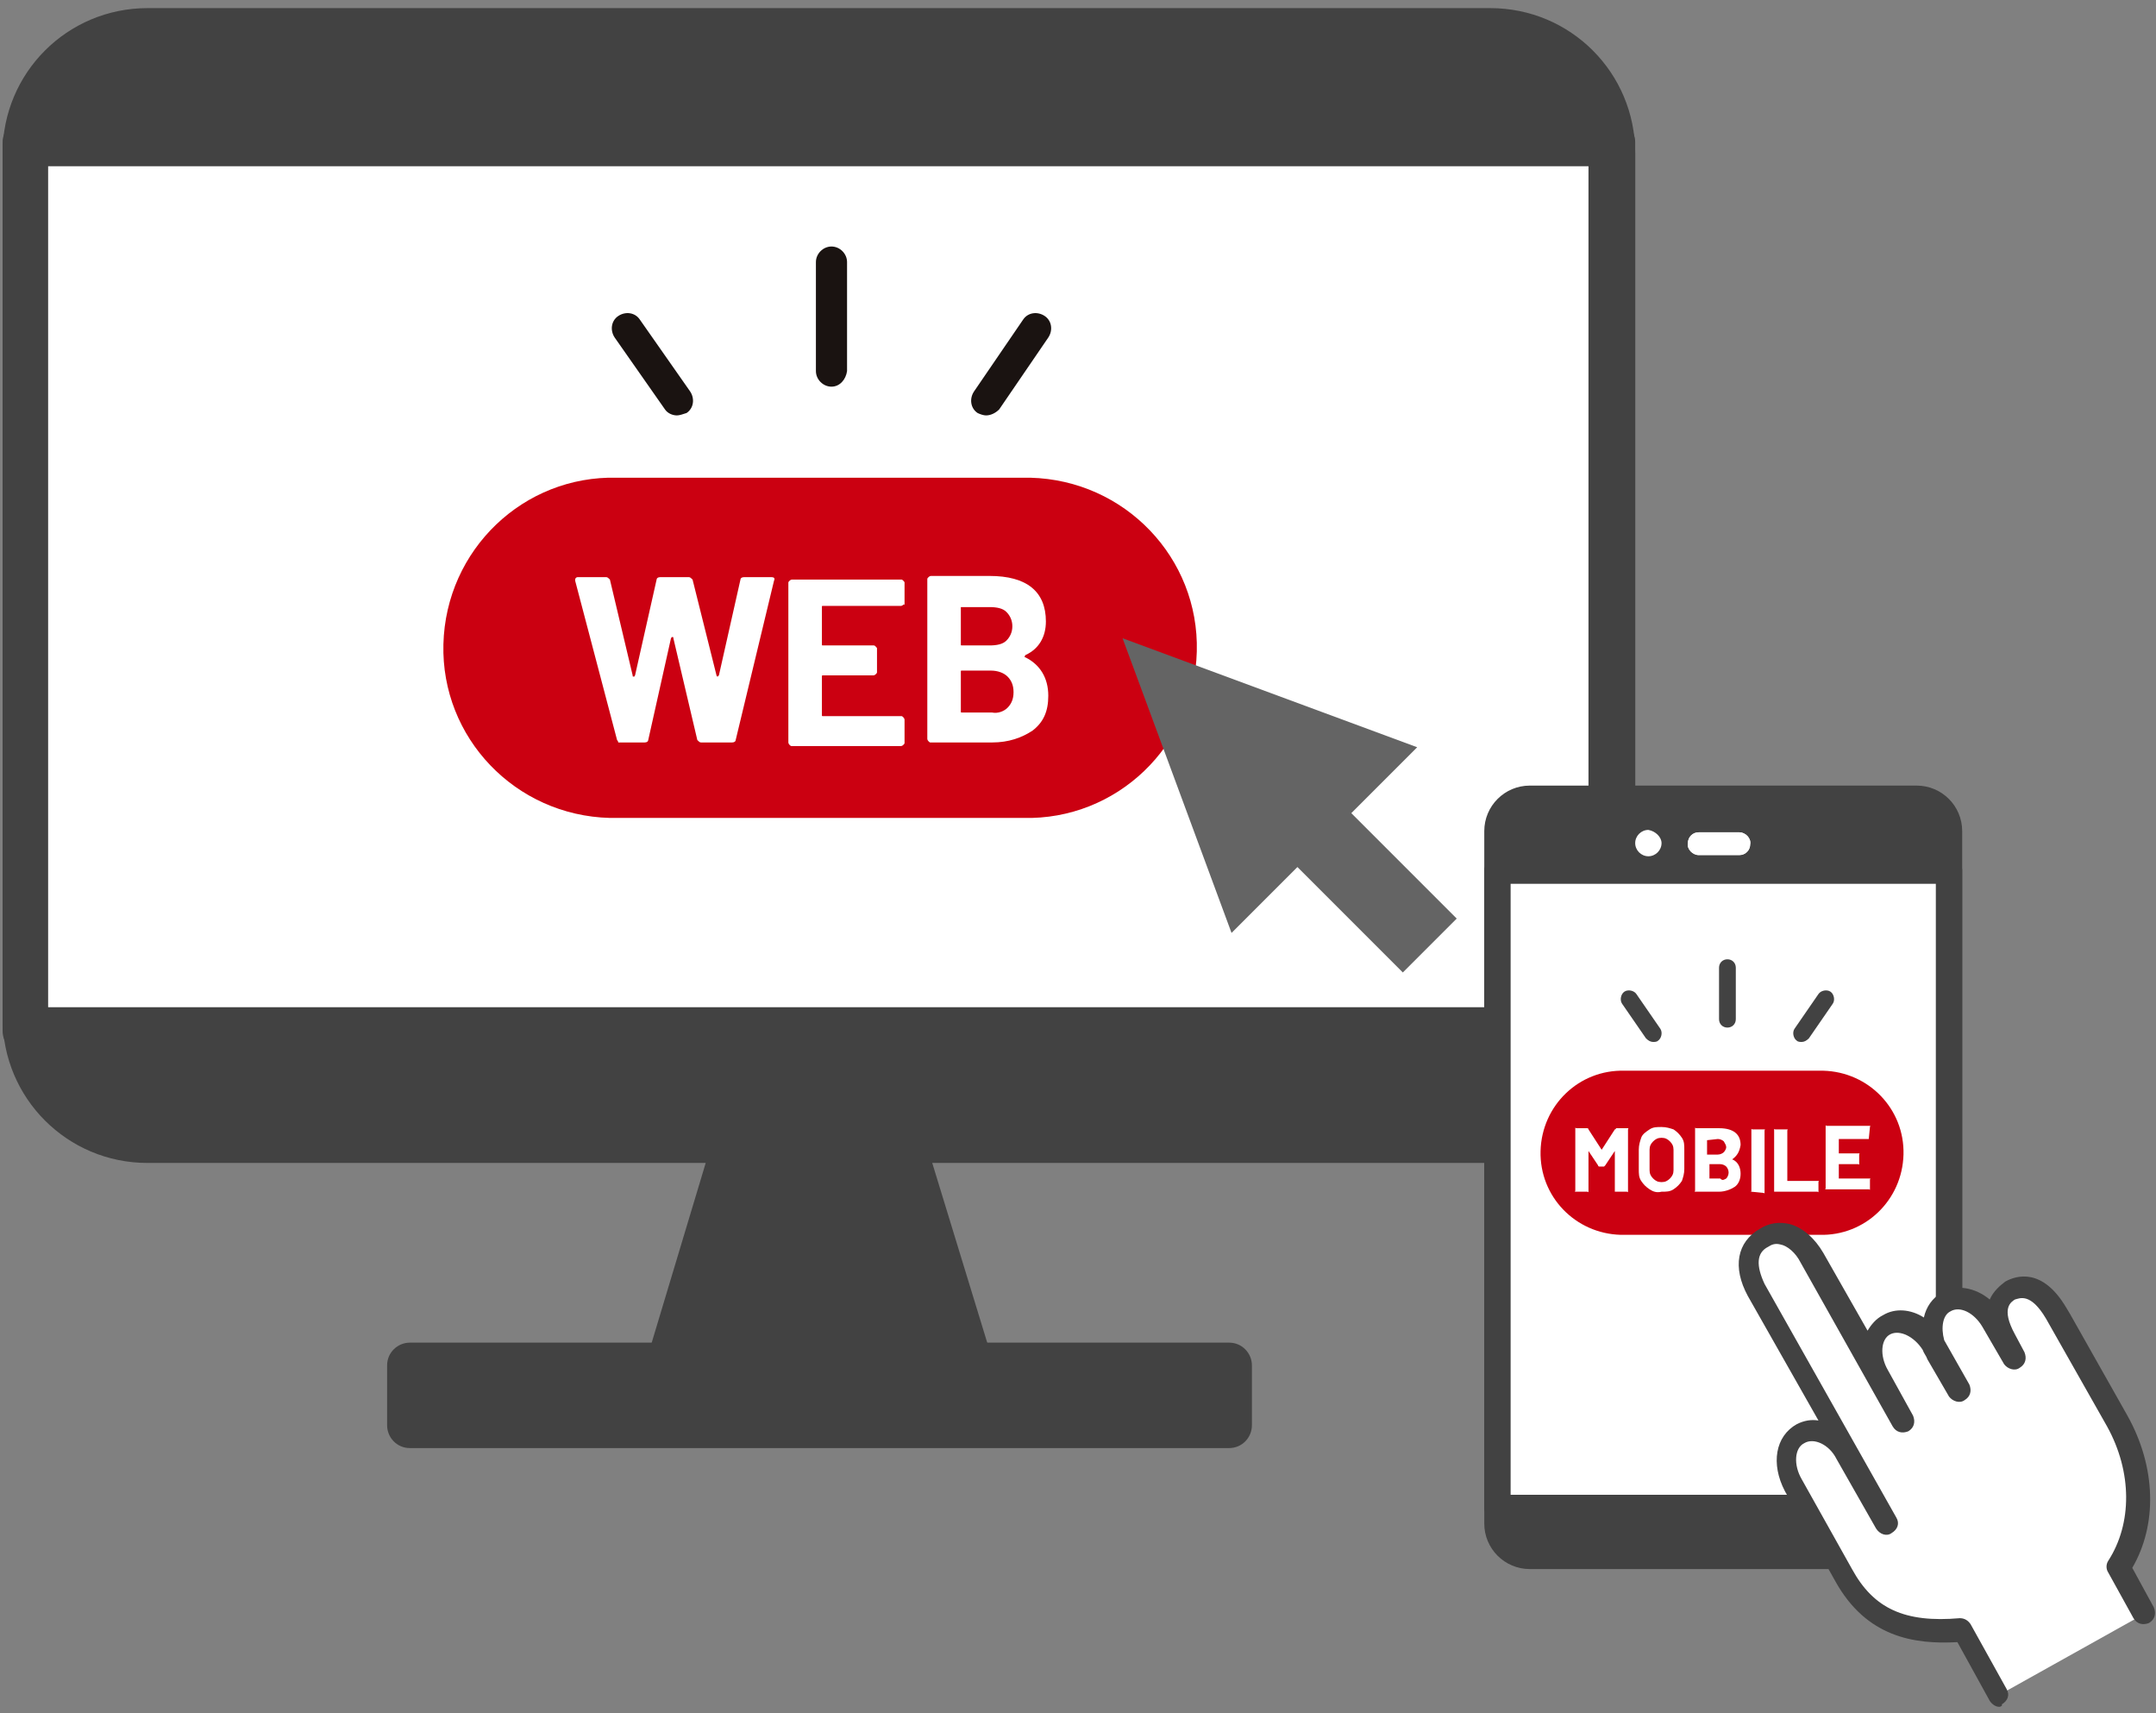
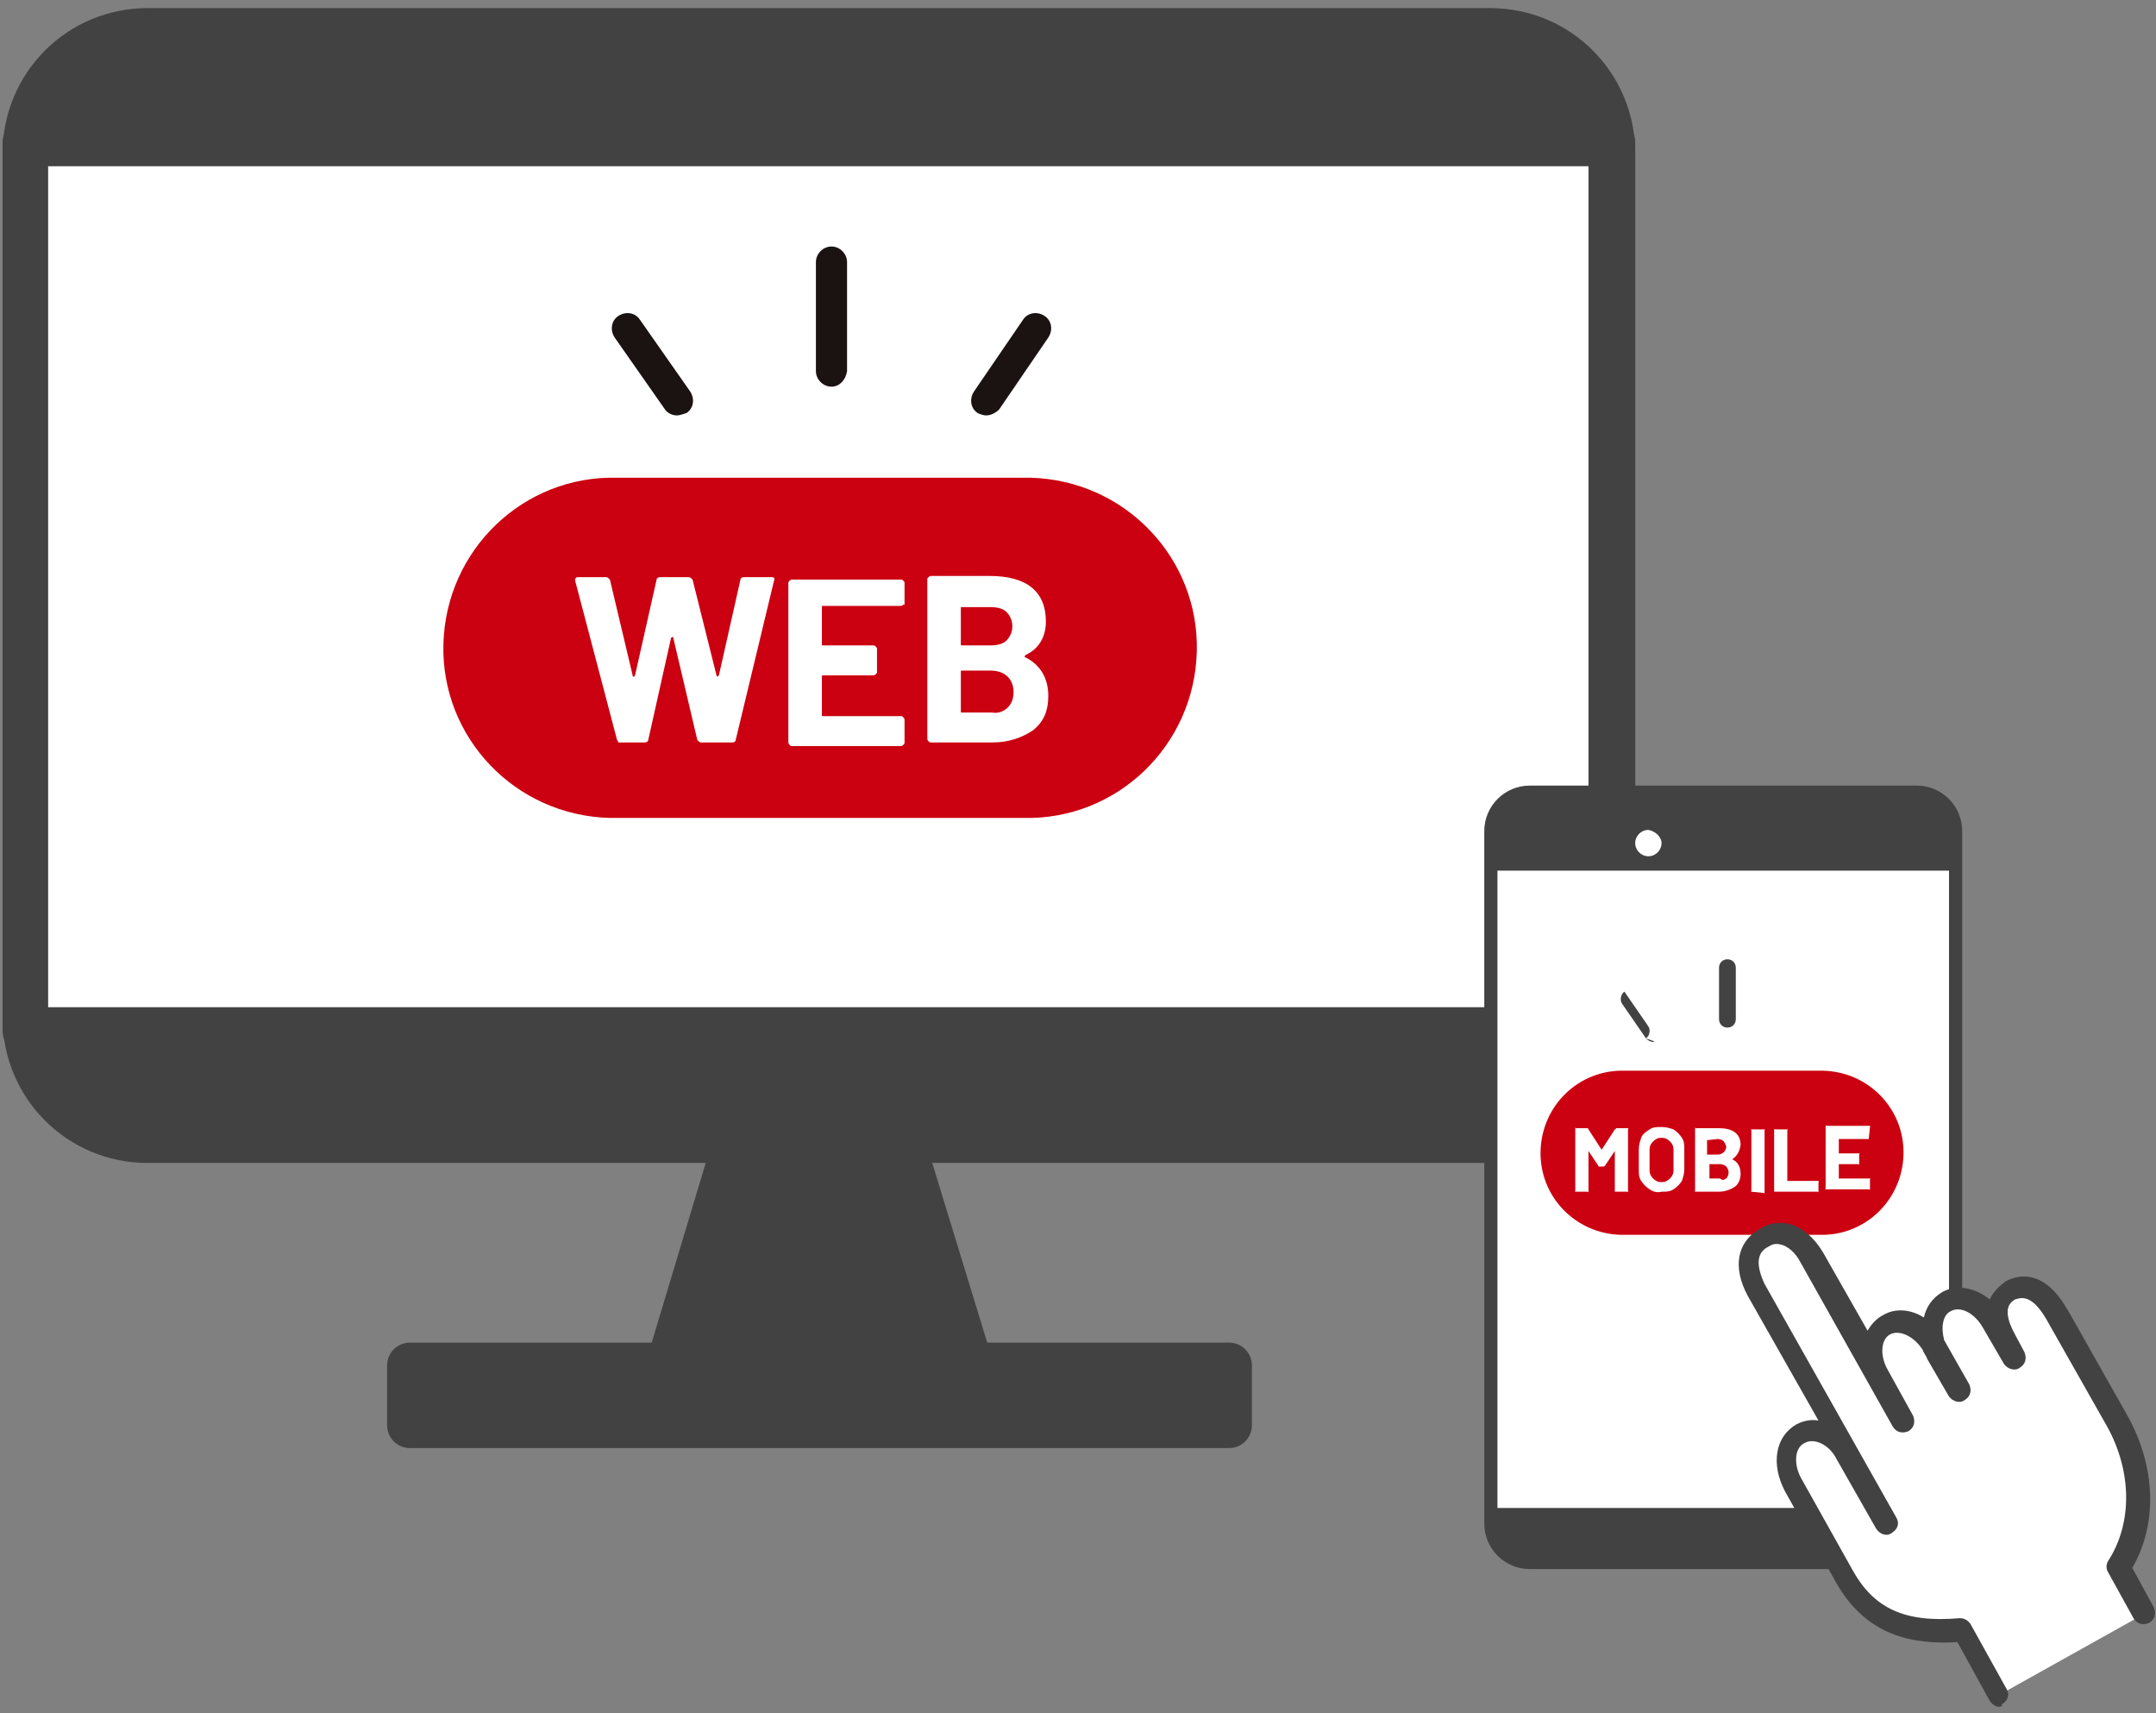
<svg xmlns="http://www.w3.org/2000/svg" version="1.1" id="レイヤー_1" x="0px" y="0px" width="180px" height="143px" viewBox="0 0 180 143" style="enable-background:new 0 0 180 143;" xml:space="preserve">
  <rect x="0" y="0" width="180" height="143" fill="#808080" stroke="none" />
  <style type="text/css">
	.st0{fill:#424242;}
	.st1{fill:#FFFFFF;}
	.st2{fill:#CB0011;}
	.st3{fill:#1A1311;}
	.st4{fill:#646464;}
	.st5{enable-background:new    ;}
</style>
  <g id="グループ_42" transform="translate(-242.481 -2644.123)">
    <g id="グループ_37">
      <g id="長方形_99">
        <path class="st0" d="M254.8,2646.6h112.1c5.6,0,10.2,4.6,10.2,10.2v72.2c0,5.6-4.6,10.2-10.2,10.2H254.8     c-5.6,0-10.2-4.6-10.2-10.2l0,0v-72.2C244.6,2651.2,249.2,2646.6,254.8,2646.6L254.8,2646.6z" />
        <path class="st0" d="M366.9,2741.2H254.8c-6.7,0-12.1-5.4-12.1-12.1v-72.2c0-6.7,5.4-12.1,12.1-12.1h112.1     c6.7,0,12.1,5.4,12.1,12.1v72.2C379,2735.7,373.6,2741.2,366.9,2741.2z M254.8,2648.6c-4.6,0-8.3,3.7-8.3,8.3v72.2     c0,4.6,3.7,8.3,8.3,8.3h112.1c4.6,0,8.3-3.7,8.3-8.3v-72.2c0-4.6-3.7-8.3-8.3-8.3H254.8z" />
      </g>
      <g id="長方形_100">
        <rect x="244.6" y="2656" class="st1" width="132.5" height="74.1" />
        <path class="st0" d="M377.1,2732.1H244.6c-1.1,0-1.9-0.9-1.9-1.9V2656c0-1.1,0.9-1.9,1.9-1.9h132.5c1.1,0,1.9,0.9,1.9,1.9v74.1     C379,2731.2,378.2,2732.1,377.1,2732.1z M246.5,2728.2h128.6V2658H246.5V2728.2z" />
      </g>
      <g id="パス_41">
        <path class="st0" d="M317.8,2739.7h-13.9l-5.5,18.3h25L317.8,2739.7z" />
        <path class="st0" d="M323.4,2760h-25c-0.6,0-1.2-0.3-1.6-0.8c-0.4-0.5-0.5-1.1-0.3-1.7l5.5-18.3c0.2-0.8,1-1.4,1.9-1.4h13.9     c0.9,0,1.6,0.6,1.9,1.4l5.6,18.3c0.2,0.6,0.1,1.2-0.3,1.7C324.6,2759.7,324,2760,323.4,2760z M301,2756.1h19.8l-4.4-14.4h-11     L301,2756.1z" />
      </g>
      <g id="長方形_101">
        <rect x="276.7" y="2758" class="st0" width="68.4" height="5" />
        <path class="st0" d="M345.1,2765h-68.4c-1.1,0-1.9-0.9-1.9-1.9v-5c0-1.1,0.9-1.9,1.9-1.9h68.4c1.1,0,1.9,0.9,1.9,1.9v5     C347,2764.1,346.2,2765,345.1,2765z M278.6,2761.1h64.5v-1.1h-64.5V2761.1z" />
      </g>
      <g id="パス_42">
        <path class="st2" d="M327.9,2684H294c-7.8-0.2-14.3,6-14.5,13.9c-0.2,7.8,6,14.3,13.9,14.5c0.2,0,0.4,0,0.6,0h33.9     c7.8,0.2,14.3-6,14.5-13.9c0.2-7.8-6-14.3-13.9-14.5C328.3,2684,328.1,2684,327.9,2684z" />
      </g>
      <g id="グループ_36">
        <g id="線_5">
          <path class="st3" d="M311.9,2676.4c-0.7,0-1.3-0.6-1.3-1.3v-9.1c0-0.7,0.6-1.3,1.3-1.3s1.3,0.6,1.3,1.3v9.1      C313.1,2675.8,312.6,2676.4,311.9,2676.4z" />
        </g>
        <g id="線_6">
          <path class="st3" d="M299,2678.8c-0.4,0-0.8-0.2-1-0.5l-4.2-6c-0.4-0.6-0.3-1.4,0.3-1.8c0.6-0.4,1.4-0.3,1.8,0.3l4.2,6      c0.4,0.6,0.3,1.4-0.3,1.8C299.5,2678.7,299.2,2678.8,299,2678.8z" />
        </g>
        <g id="線_7">
          <path class="st3" d="M324.8,2678.8c-0.2,0-0.5-0.1-0.7-0.2c-0.6-0.4-0.7-1.2-0.3-1.8l4.1-6c0.4-0.6,1.2-0.7,1.8-0.3      c0.6,0.4,0.7,1.2,0.3,1.8l-4.1,6C325.6,2678.6,325.2,2678.8,324.8,2678.8z" />
        </g>
      </g>
      <g id="パス_43">
-         <path class="st4" d="M364.1,2720.8l-8.8-8.8l5.5-5.5l-24.6-9.1l9.1,24.6l5.5-5.5l8.8,8.8L364.1,2720.8z" />
-       </g>
+         </g>
      <g class="st5">
        <path class="st1" d="M294,2705.9l-3.5-13.3l0-0.1c0-0.1,0.1-0.2,0.2-0.2h2.4c0.1,0,0.2,0.1,0.3,0.2l1.9,8c0,0.1,0,0.1,0.1,0.1     s0,0,0.1-0.1l1.8-8c0-0.1,0.1-0.2,0.3-0.2h2.4c0.1,0,0.2,0.1,0.3,0.2l2,8c0,0,0,0.1,0.1,0.1c0,0,0,0,0.1-0.1l1.8-8     c0-0.1,0.1-0.2,0.3-0.2h2.3c0.2,0,0.3,0.1,0.2,0.3l-3.2,13.3c0,0.1-0.1,0.2-0.3,0.2H301c-0.1,0-0.2-0.1-0.3-0.2l-2-8.5     c0-0.1,0-0.1-0.1-0.1s0,0-0.1,0.1l-1.9,8.5c0,0.1-0.1,0.2-0.3,0.2h-2.2C294.1,2706.1,294.1,2706,294,2705.9z" />
        <path class="st1" d="M317.9,2694.6c0,0-0.1,0.1-0.2,0.1h-6.5c-0.1,0-0.1,0-0.1,0.1v3.1c0,0.1,0,0.1,0.1,0.1h4.2     c0.1,0,0.1,0,0.2,0.1s0.1,0.1,0.1,0.2v1.9c0,0.1,0,0.1-0.1,0.2c0,0-0.1,0.1-0.2,0.1h-4.2c-0.1,0-0.1,0-0.1,0.1v3.2     c0,0.1,0,0.1,0.1,0.1h6.5c0.1,0,0.1,0,0.2,0.1c0,0,0.1,0.1,0.1,0.2v1.9c0,0.1,0,0.1-0.1,0.2c0,0-0.1,0.1-0.2,0.1h-9.1     c-0.1,0-0.1,0-0.2-0.1c0,0-0.1-0.1-0.1-0.2v-13.3c0-0.1,0-0.1,0.1-0.2c0,0,0.1-0.1,0.2-0.1h9.1c0.1,0,0.1,0,0.2,0.1     s0.1,0.1,0.1,0.2v1.9C318,2694.5,317.9,2694.6,317.9,2694.6z" />
        <path class="st1" d="M328.1,2699c1.2,0.6,1.9,1.7,1.9,3.2c0,1.3-0.4,2.2-1.3,2.9c-0.9,0.6-2,1-3.4,1h-5.1c-0.1,0-0.1,0-0.2-0.1     c0,0-0.1-0.1-0.1-0.2v-13.3c0-0.1,0-0.1,0.1-0.2c0,0,0.1-0.1,0.2-0.1h4.9c3.1,0,4.7,1.3,4.7,3.8c0,1.3-0.6,2.3-1.7,2.8     C328,2698.9,328,2699,328.1,2699z M322.7,2694.8v3.1c0,0.1,0,0.1,0.1,0.1h2.3c0.6,0,1.1-0.1,1.4-0.4c0.3-0.3,0.5-0.7,0.5-1.2     c0-0.5-0.2-0.9-0.5-1.2c-0.3-0.3-0.8-0.4-1.4-0.4L322.7,2694.8C322.7,2694.7,322.7,2694.7,322.7,2694.8z M326.6,2703.2     c0.3-0.3,0.5-0.7,0.5-1.3s-0.2-1-0.5-1.3c-0.3-0.3-0.8-0.5-1.4-0.5h-2.4c-0.1,0-0.1,0-0.1,0.1v3.3c0,0.1,0,0.1,0.1,0.1h2.5     C325.8,2703.7,326.3,2703.5,326.6,2703.2z" />
      </g>
    </g>
    <g id="グループ_41">
      <g id="長方形_102">
        <path class="st0" d="M370.2,2710.8h32.3c1.5,0,2.7,1.2,2.7,2.7v57.8c0,1.5-1.2,2.7-2.7,2.7l0,0h-32.3c-1.5,0-2.7-1.2-2.7-2.7l0,0     v-57.8C367.5,2712,368.7,2710.8,370.2,2710.8L370.2,2710.8z" />
        <path class="st0" d="M402.5,2775.1h-32.3c-2.1,0-3.8-1.7-3.8-3.8v-57.8c0-2.1,1.7-3.8,3.8-3.8h32.3c2.1,0,3.8,1.7,3.8,3.8v57.8     C406.3,2773.4,404.6,2775.1,402.5,2775.1z M370.2,2711.9c-0.9,0-1.6,0.7-1.6,1.6v57.8c0,0.9,0.7,1.6,1.6,1.6h32.3     c0.9,0,1.6-0.7,1.6-1.6v-57.8c0-0.9-0.7-1.6-1.6-1.6H370.2z" />
      </g>
      <g id="パス_44">
        <path class="st1" d="M380.1,2713.4c-0.6,0-1.1,0.5-1.1,1.1s0.5,1.1,1.1,1.1s1.1-0.5,1.1-1.1l0,0     C381.2,2714,380.7,2713.5,380.1,2713.4z" />
      </g>
      <g id="グループ_40">
        <g id="グループ_38">
          <g id="パス_45">
-             <path class="st1" d="M387.7,2715.5h-3.4c-0.5,0-1-0.5-0.9-1c0-0.5,0.4-0.9,0.9-0.9h3.4c0.5,0,1,0.5,0.9,1       C388.6,2715.1,388.2,2715.5,387.7,2715.5z" />
-           </g>
+             </g>
        </g>
        <g id="グループ_39">
          <g id="パス_46">
-             <path class="st1" d="M387.7,2715.5h-3.4c-0.5,0-1-0.5-0.9-1c0-0.5,0.4-0.9,0.9-0.9h3.4c0.5,0,1,0.5,0.9,1       C388.6,2715.1,388.2,2715.5,387.7,2715.5z" />
-           </g>
+             </g>
        </g>
      </g>
      <g id="長方形_103">
        <rect x="367.5" y="2716.8" class="st1" width="37.7" height="53.2" />
-         <path class="st0" d="M405.2,2771.1h-37.7c-0.6,0-1.1-0.5-1.1-1.1v-53.2c0-0.6,0.5-1.1,1.1-1.1h37.7c0.6,0,1.1,0.5,1.1,1.1v53.2     C406.3,2770.6,405.8,2771.1,405.2,2771.1z M368.6,2768.9h35.5v-51h-35.5V2768.9z" />
      </g>
      <g id="パス_47">
        <path class="st2" d="M394.4,2733.5h-16.3c-3.8-0.1-6.9,2.9-7,6.7s2.9,6.9,6.7,7c0.1,0,0.2,0,0.3,0h16.3c3.8,0.1,6.9-2.9,7-6.7     s-2.9-6.9-6.7-7C394.6,2733.5,394.5,2733.5,394.4,2733.5z" />
      </g>
      <g id="パス_48">
        <path class="st1" d="M409.4,2785.6l-3-5.4c-4.1,0.3-7.6-0.4-9.9-4.6l-0.5-0.9l-3.7-6.6c-0.9-1.7-0.7-3.6,0.6-4.3s3.1,0.1,4,1.7     l3.3,5.8l-2.8-5l-8.2-14.5c-0.9-1.7-1-3.4,0.6-4.3c1.5-0.9,3.1,0.1,4,1.7l7.7,13.7l-2.1-3.8c-0.9-1.7-0.7-3.6,0.6-4.3     s3.1,0.1,4,1.7l2.1,3.8l-1.8-3.1c-0.9-1.7-0.7-3.6,0.6-4.3s3.1,0.1,4,1.7l1.8,3.1l-0.8-1.5c-0.9-1.7-1.1-3.3,0.4-4.2     c1.5-0.8,2.8,0.2,3.8,1.9l0.3,0.5l4.8,8.5c2.3,4.2,2.3,8.9,0.1,12.2l2.1,3.8" />
        <path class="st0" d="M409.4,2786.6c-0.3,0-0.6-0.2-0.8-0.5l-2.7-4.9c-3.6,0.2-7.6-0.4-10.2-5.1l-4.2-7.5c-1.2-2.3-0.8-4.6,1-5.6     c0.6-0.3,1.2-0.4,1.8-0.3l-5.9-10.4c-1.3-2.4-0.9-4.5,1-5.6c0.8-0.5,1.6-0.6,2.5-0.4c1.1,0.3,2.1,1.2,2.8,2.4l3.7,6.5     c0.3-0.5,0.7-1,1.3-1.3c1-0.6,2.3-0.5,3.4,0.2c0.2-0.9,0.7-1.6,1.5-2.1c1.2-0.7,2.8-0.4,4,0.6c0.3-0.7,0.9-1.2,1.3-1.5     c0.9-0.5,3.1-1.2,5.1,2.2l0.3,0.5l4.8,8.5c2.4,4.3,2.5,9.1,0.4,12.7l1.8,3.3c0.2,0.5,0.1,1-0.4,1.3c-0.5,0.2-1,0.1-1.3-0.4     l-2.1-3.8c-0.2-0.3-0.2-0.7,0-1c2-3.1,2-7.4-0.1-11.2l-5.1-9c-1.3-2.2-2.2-1.7-2.6-1.6c-0.3,0.2-1.2,0.7,0,2.9l0.8,1.5     c0.2,0.5,0.1,1-0.4,1.3c-0.4,0.3-1,0.1-1.3-0.3l-1.8-3.1c-0.7-1.2-1.9-1.8-2.7-1.3c-0.6,0.3-0.8,1.3-0.5,2.4l2.1,3.7     c0.2,0.5,0.1,1-0.4,1.3c-0.4,0.3-1,0.1-1.3-0.3l-1.8-3.1c-0.1-0.3-0.3-0.5-0.4-0.8c-0.7-1.1-1.9-1.7-2.7-1.3     c-0.8,0.4-0.9,1.8-0.2,3l2.1,3.8c0.2,0.5,0.1,1-0.4,1.3c-0.5,0.2-1,0.1-1.3-0.4l-7.7-13.7c-0.4-0.8-1.1-1.4-1.7-1.5     c-0.4-0.1-0.7,0-1,0.2c-1,0.5-1,1.6-0.3,3.1l11,19.5c0.3,0.5,0.1,1-0.4,1.3c-0.4,0.3-1,0.1-1.3-0.4l-3.3-5.8     c-0.6-1.2-1.9-1.8-2.7-1.3c-0.8,0.4-0.9,1.8-0.2,3l4.2,7.5c1.8,3.3,4.4,4.5,9,4.1c0.4,0,0.7,0.2,0.9,0.5l3,5.4     c0.3,0.5,0.1,1-0.4,1.3C409.7,2786.5,409.5,2786.6,409.4,2786.6z" />
      </g>
      <g id="線_8">
        <path class="st0" d="M386.7,2729.9c-0.4,0-0.7-0.3-0.7-0.7v-4.3c0-0.4,0.3-0.7,0.7-0.7s0.7,0.3,0.7,0.7v4.3     C387.4,2729.6,387.1,2729.9,386.7,2729.9z" />
      </g>
      <g id="線_9">
-         <path class="st0" d="M380.5,2731.1c-0.2,0-0.4-0.1-0.6-0.3l-2-2.9c-0.2-0.3-0.1-0.8,0.2-1c0.3-0.2,0.8-0.1,1,0.2l2,2.9     c0.2,0.3,0.1,0.8-0.2,1C380.8,2731.1,380.6,2731.1,380.5,2731.1z" />
+         <path class="st0" d="M380.5,2731.1c-0.2,0-0.4-0.1-0.6-0.3l-2-2.9c-0.2-0.3-0.1-0.8,0.2-1l2,2.9     c0.2,0.3,0.1,0.8-0.2,1C380.8,2731.1,380.6,2731.1,380.5,2731.1z" />
      </g>
      <g id="線_10">
-         <path class="st0" d="M392.9,2731.1c-0.1,0-0.3,0-0.4-0.1c-0.3-0.2-0.4-0.7-0.2-1l2-2.9c0.2-0.3,0.7-0.4,1-0.2     c0.3,0.2,0.4,0.7,0.2,1l-2,2.9C393.3,2731,393.1,2731.1,392.9,2731.1z" />
-       </g>
+         </g>
      <g class="st5">
        <path class="st1" d="M377.4,2738.3h0.9c0,0,0,0,0.1,0s0,0,0,0.1v5.1c0,0,0,0,0,0.1s0,0-0.1,0h-0.9c0,0,0,0-0.1,0c0,0,0,0,0-0.1     v-3.3c0,0,0,0,0,0c0,0,0,0,0,0l-0.8,1.2c0,0-0.1,0.1-0.1,0.1H376c0,0-0.1,0-0.1-0.1l-0.8-1.2c0,0,0,0,0,0c0,0,0,0,0,0v3.3     c0,0,0,0,0,0.1s0,0-0.1,0h-0.9c0,0,0,0-0.1,0s0,0,0-0.1v-5.1c0,0,0,0,0-0.1s0,0,0.1,0h0.9c0,0,0.1,0,0.1,0.1l1.1,1.7c0,0,0,0,0,0     l1.1-1.7C377.4,2738.4,377.4,2738.3,377.4,2738.3z" />
        <path class="st1" d="M380.2,2743.4c-0.3-0.2-0.5-0.4-0.7-0.7s-0.2-0.6-0.2-1v-1.6c0-0.4,0.1-0.7,0.2-1s0.4-0.5,0.7-0.7     c0.3-0.2,0.6-0.2,1-0.2c0.4,0,0.7,0.1,1,0.2c0.3,0.2,0.5,0.4,0.7,0.7s0.2,0.6,0.2,1v1.6c0,0.4-0.1,0.7-0.2,1     c-0.2,0.3-0.4,0.5-0.7,0.7c-0.3,0.2-0.6,0.2-1,0.2C380.8,2743.7,380.5,2743.6,380.2,2743.4z M381.9,2742.5     c0.2-0.2,0.3-0.4,0.3-0.7v-1.7c0-0.3-0.1-0.5-0.3-0.7s-0.4-0.3-0.7-0.3c-0.3,0-0.5,0.1-0.7,0.3c-0.2,0.2-0.3,0.4-0.3,0.7v1.7     c0,0.3,0.1,0.5,0.3,0.7c0.2,0.2,0.4,0.3,0.7,0.3C381.5,2742.8,381.7,2742.7,381.9,2742.5z" />
        <path class="st1" d="M387.1,2740.9c0.5,0.2,0.7,0.7,0.7,1.2c0,0.5-0.2,0.9-0.5,1.1s-0.8,0.4-1.3,0.4h-1.9c0,0,0,0-0.1,0     s0,0,0-0.1v-5.1c0,0,0,0,0-0.1s0,0,0.1,0h1.9c1.2,0,1.8,0.5,1.8,1.4C387.7,2740.3,387.5,2740.6,387.1,2740.9     C387.1,2740.9,387.1,2740.9,387.1,2740.9z M385,2739.3v1.2c0,0,0,0,0,0h0.9c0.2,0,0.4-0.1,0.5-0.2c0.1-0.1,0.2-0.3,0.2-0.4     c0-0.2-0.1-0.3-0.2-0.5c-0.1-0.1-0.3-0.2-0.5-0.2L385,2739.3C385.1,2739.3,385,2739.3,385,2739.3z M386.6,2742.5     c0.1-0.1,0.2-0.3,0.2-0.5s-0.1-0.4-0.2-0.5c-0.1-0.1-0.3-0.2-0.5-0.2h-0.9c0,0,0,0,0,0v1.2c0,0,0,0,0,0h0.9     C386.3,2742.7,386.4,2742.6,386.6,2742.5z" />
        <path class="st1" d="M388.7,2743.6C388.6,2743.6,388.6,2743.5,388.7,2743.6l0-5.1c0,0,0,0,0-0.1s0,0,0.1,0h0.9c0,0,0,0,0.1,0     s0,0,0,0.1v5.1c0,0,0,0,0,0.1s0,0-0.1,0L388.7,2743.6C388.7,2743.6,388.7,2743.6,388.7,2743.6z" />
        <path class="st1" d="M390.6,2743.6C390.6,2743.6,390.6,2743.5,390.6,2743.6l0-5.1c0,0,0,0,0-0.1s0,0,0.1,0h0.9c0,0,0,0,0.1,0     s0,0,0,0.1v4.2c0,0,0,0,0,0h2.5c0,0,0,0,0.1,0s0,0,0,0.1v0.7c0,0,0,0,0,0.1s0,0-0.1,0L390.6,2743.6     C390.7,2743.6,390.7,2743.6,390.6,2743.6z" />
        <path class="st1" d="M398.5,2739.2C398.5,2739.2,398.5,2739.3,398.5,2739.2l-2.5,0c0,0,0,0,0,0v1.2c0,0,0,0,0,0h1.6     c0,0,0,0,0.1,0s0,0,0,0.1v0.7c0,0,0,0,0,0.1s0,0-0.1,0H396c0,0,0,0,0,0v1.2c0,0,0,0,0,0h2.5c0,0,0,0,0.1,0s0,0,0,0.1v0.7     c0,0,0,0,0,0.1s0,0-0.1,0H395c0,0,0,0-0.1,0s0,0,0-0.1v-5.1c0,0,0,0,0-0.1s0,0,0.1,0h3.5c0,0,0,0,0.1,0s0,0,0,0.1L398.5,2739.2     C398.6,2739.2,398.5,2739.2,398.5,2739.2z" />
      </g>
    </g>
  </g>
</svg>